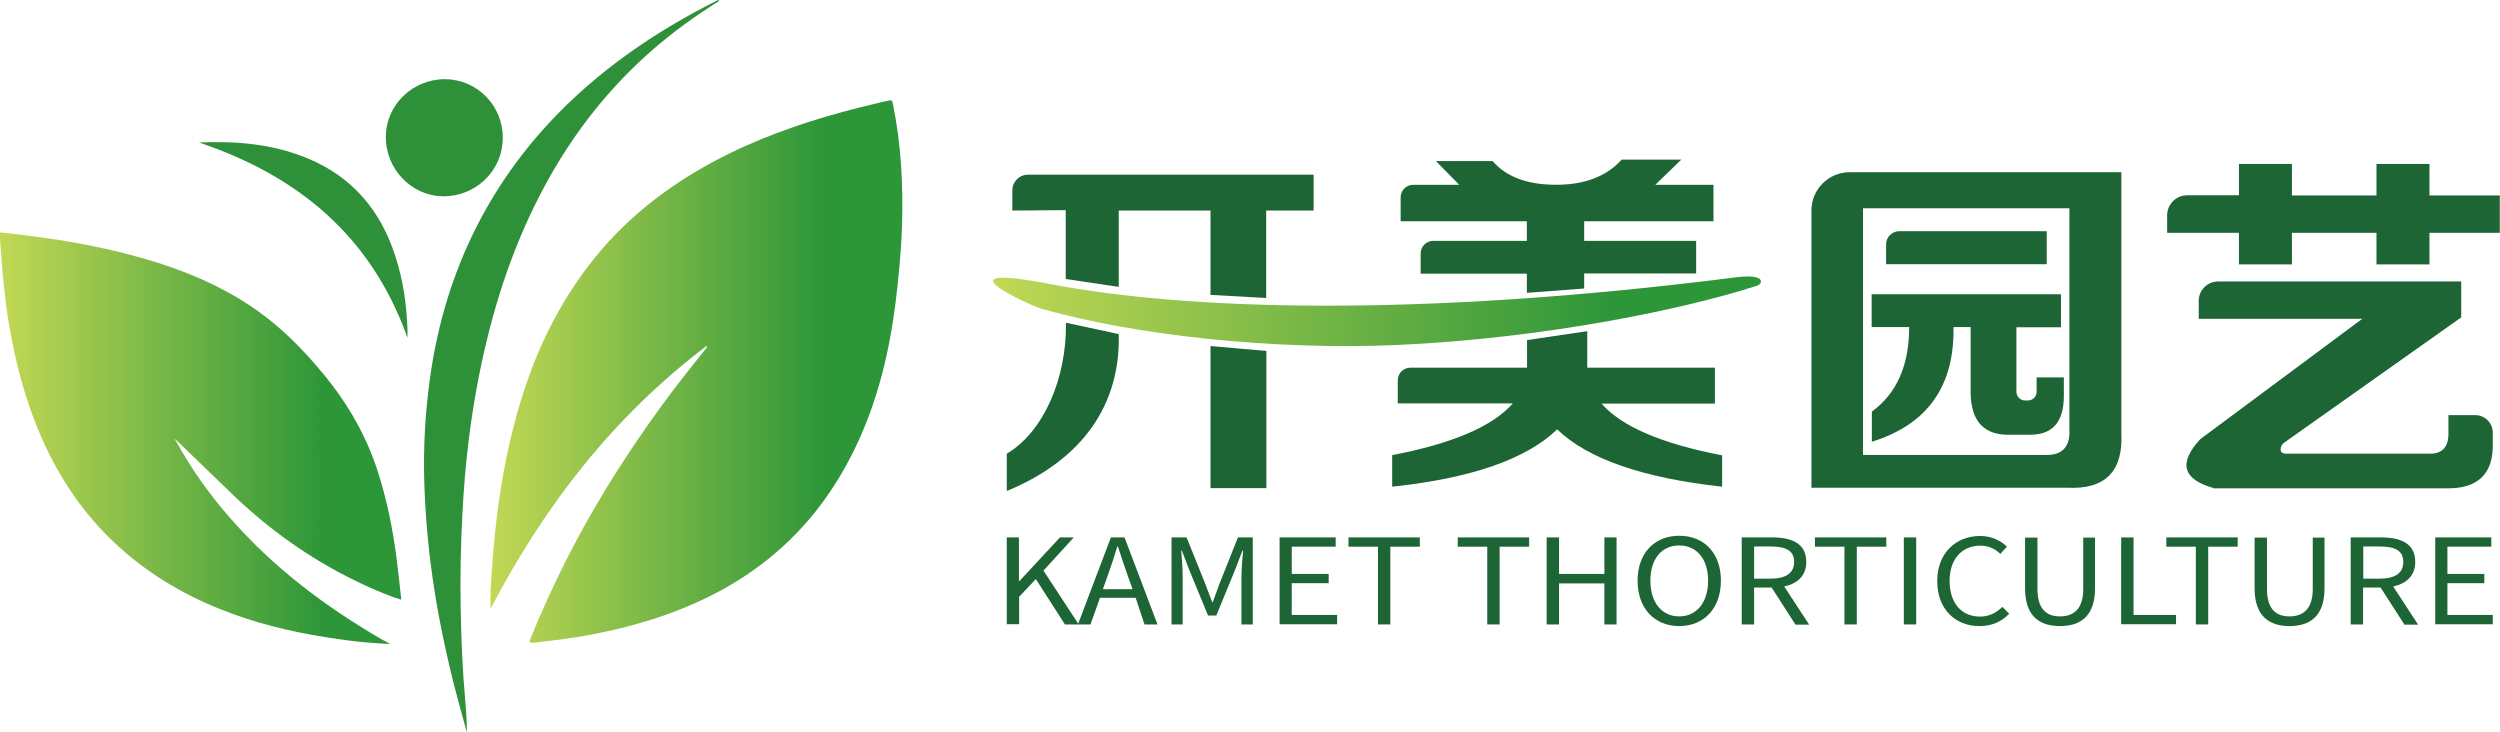
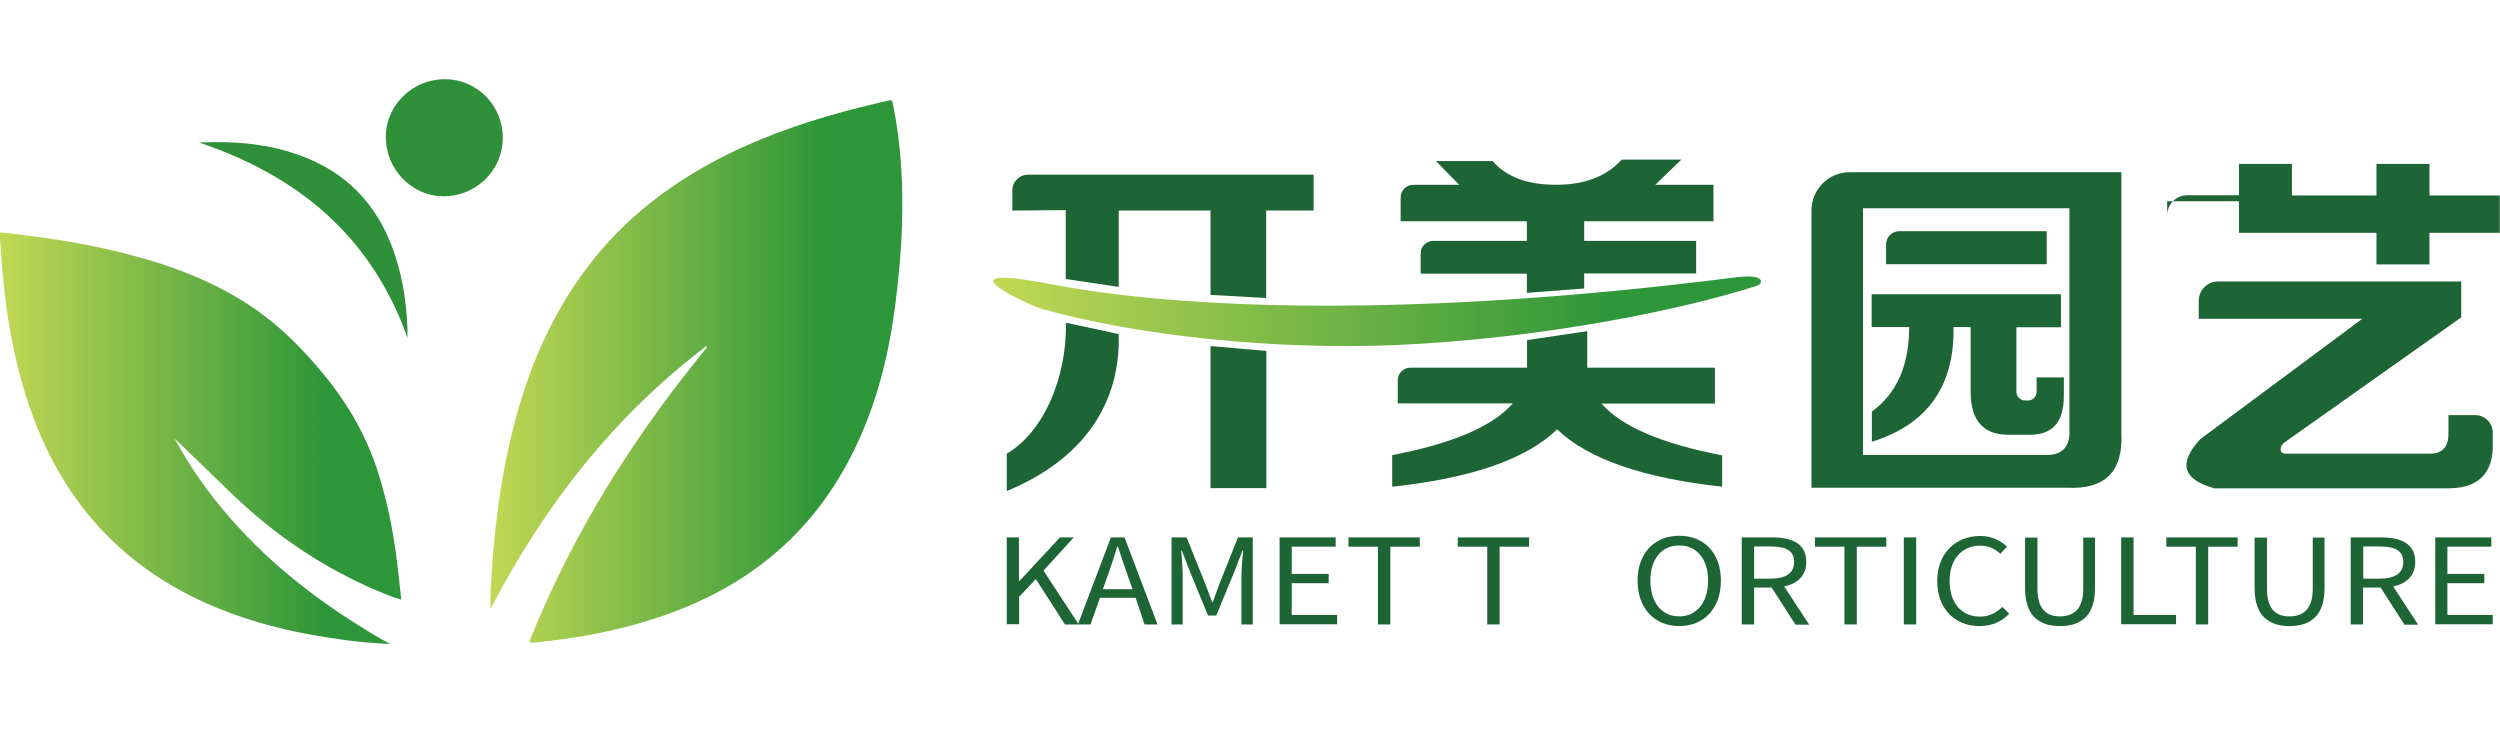
<svg xmlns="http://www.w3.org/2000/svg" version="1.1" id="图层_1" x="0px" y="0px" viewBox="0 0 1212.3 355.2" style="enable-background:new 0 0 1212.3 355.2;" xml:space="preserve">
  <style type="text/css">
	.st0{fill:url(#SVGID_1_);}
	.st1{fill:#2F903A;}
	.st2{fill:url(#SVGID_00000060719991019694056760000016654217971801233815_);}
	.st3{fill:url(#SVGID_00000065052778878738279300000008109398194482383262_);}
	.st4{fill:#1D6534;}
</style>
  <g>
    <linearGradient id="SVGID_1_" gradientUnits="userSpaceOnUse" x1="237.774" y1="180.124" x2="437.551" y2="180.124">
      <stop offset="3.172589e-04" style="stop-color:#C2D854" />
      <stop offset="0.808" style="stop-color:#2D9639" />
    </linearGradient>
    <path class="st0" d="M342.7,167.7c-44.9,34-78.6,77.2-104.8,127.5c0-3.5-0.1-6.3,0-9c0.7-12.6,1.7-25.2,3.3-37.8   c3.1-24.1,8.3-47.7,17-70.5c9.9-25.5,24-48.4,43.6-67.6c17.4-16.9,37.6-29.6,59.6-39.5c20.7-9.2,42.2-15.7,64.2-20.8   c1.6-0.4,2.1-0.6,4.9-1.1c2.2-0.7,2.2,0.1,2.5,1.6c4,19.4,5,39.1,4.4,58.9c-0.4,13-1.7,25.9-3.3,38.7c-2.2,16.8-5.6,33.2-11.2,49.2   c-6.8,19.4-16.3,37.4-29.5,53.3c-13.2,15.8-29.2,28.3-47.6,37.7c-18.8,9.6-38.8,15.6-59.5,19.5c-8.6,1.6-17.3,2.7-26,3.7   c-0.4,0.1-0.8,0.1-1.2,0.1c-2.6,0.1-2.6,0.1-1.7-2.3c5.1-12.6,10.7-24.9,16.8-37c15.1-29.8,33.1-57.9,53.3-84.5   c4.9-6.4,10-12.7,15-19C342.7,168.5,343,168.3,342.7,167.7z" />
-     <path class="st1" d="M348.7,0.5C337,7.8,325.8,15.9,315.5,25c-17.9,15.8-32.9,34-45.2,54.4c-16.2,26.9-27.1,55.9-34.4,86.3   c-3.8,15.7-6.6,31.6-8.6,47.6c-1.5,12.1-2.5,24.3-3.1,36.6c-0.8,15.2-1.1,30.5-0.8,45.7c0.3,15.1,0.9,30.1,2.3,45.1   c0.4,4.8,0.7,9.6,0.7,14.5c-2.1-7.8-4.3-15.5-6.3-23.3c-4.3-17.2-7.9-34.6-10.4-52.1c-2.2-15.8-3.6-31.7-4-47.6   c-0.4-15.8,0.5-31.5,2.6-47.2c3.2-24.4,9.8-47.9,20.4-70.2c9.6-20.1,22-38.3,37.1-54.7c23.4-25.3,51.2-44.4,81.8-59.8   c0.2-0.1,0.5-0.1,0.7-0.2C348.7-0.2,348.7,0.1,348.7,0.5z" />
    <path class="st1" d="M243.8,66.8c0,16.4-13.6,28.7-29.3,28.4c-15.1-0.4-27.6-13.3-27.4-29.1c0.1-15.3,13.1-27.8,28.8-27.7   C231.3,38.5,243.9,51.2,243.8,66.8z" />
    <path class="st1" d="M96.5,69.1c18.1-0.8,35.8,0.7,52.7,7.7c21.7,9,35.4,25.3,42.5,47.4c3.8,11.6,5.5,23.6,5.9,35.8c0,1,0,2,0,3.8   C180,114.4,144.4,85.2,96.5,69.1z" />
    <g>
      <linearGradient id="SVGID_00000035523035267088226120000000541361060095242647_" gradientUnits="userSpaceOnUse" x1="6.981593e-05" y1="212.442" x2="194.751" y2="212.442">
        <stop offset="3.172589e-04" style="stop-color:#C2D854" />
        <stop offset="0.808" style="stop-color:#2D9639" />
      </linearGradient>
      <path style="fill:url(#SVGID_00000035523035267088226120000000541361060095242647_);" d="M186.4,310.7c0.7,0.4,1.5,0.8,2.2,1.2    c1.4,0.6-1.9,0.2-2.7,0.2c-11.7-0.6-23.4-2.2-34.9-4.3c-17.4-3.1-34.2-7.9-50.4-15C80.8,284,63.2,272,48.4,256    c-14.2-15.4-24.5-33.2-31.9-52.7C10,186.2,5.9,168.5,3.3,150.4c-1.6-11.5-2.5-23-3.3-34.6c-0.1-1,0-1.9,0-3.1    c7.2,0.7,14.2,1.6,21.3,2.6c13,1.8,25.8,4.2,38.5,7.4c23,5.8,44.9,13.9,64.5,27.6c12.1,8.5,22.4,18.9,31.8,30.2    c12.3,14.7,21.8,31,27.5,49.4c4.1,13.1,6.8,26.4,8.6,40c0.9,6.9,1.6,13.7,2.4,20.9c-4.2-1.2-8-2.8-11.8-4.4    c-3.6-1.5-7.1-3.1-10.5-4.8c-22-10.7-42.1-25-59.7-42l-26.6-25.7c-0.6-0.5-0.8-0.7-1.5-1.2c0.4,0.6,0.7,1.1,1.1,1.6    c7.1,13,15.6,24.9,25.3,36.1c21.3,24.6,46.8,43.8,74.8,60L186.4,310.7z" />
    </g>
    <linearGradient id="SVGID_00000123433680762332029570000004195885203593952138_" gradientUnits="userSpaceOnUse" x1="481.598" y1="150.951" x2="853.916" y2="150.951">
      <stop offset="3.172589e-04" style="stop-color:#C2D854" />
      <stop offset="0.808" style="stop-color:#2D9639" />
    </linearGradient>
    <path style="fill:url(#SVGID_00000123433680762332029570000004195885203593952138_);" d="M841.6,134.5   c-155.4,19.8-267.4,15.7-332,3.3c-57.8-11.1-8.8,10.8-5,11.8c45.8,13.1,113.5,20.3,172.8,17.7c69.5-3.1,137.5-16.8,174.5-28.7   C855.1,137.5,856.3,132.6,841.6,134.5z" />
    <g>
      <g>
        <g>
          <path class="st4" d="M542.5,162c0.9,33.9-17.2,60.8-54.3,76.1V220c18.1-10.7,29.1-37,28.7-63.5L542.5,162z" />
          <g>
            <path class="st4" d="M542.4,139.1l-25.6-3.8v-33.4l-25.9,0.2v-9.8c0-4.2,3.4-7.6,7.6-7.6h138.5v17.4h-23v42.4L587,143v-40.9       h-44.5V139.1z" />
            <polygon class="st4" points="614.1,236.7 587,236.7 587,167.8 614.1,170.2      " />
          </g>
        </g>
        <g>
          <path class="st4" d="M677.8,195.7v-11.3c0-3.3,2.7-6.1,6.1-6.1h56.6v-0.7v-12.7l29.2-4.3v17v0.7h61.9v17.4h-55      c9.7,11.1,29.2,19.5,58.5,25.1V236c-38.5-4.2-65.2-13.5-80-27.8c-14.9,14.4-41.5,23.7-80,27.8v-15.3      c29.2-5.6,48.7-13.9,58.5-25.1H677.8z" />
          <path class="st4" d="M830.9,107.2V89.6h-28.2l12.6-12.2h-28.9c-7.3,8.1-17.9,12.2-31.8,12.2c-13.9,0-24.2-3.8-30.8-11.5h-27.5      l11.3,11.5h-22.3c-3.3,0-6.1,2.7-6.1,6.1v11.6h61.2v9.5H695c-3.3,0-6.1,2.7-6.1,6.1v9.8h51.5v9.3l27.8-2.1v-7.3h54.3v-15.8      h-54.3v-9.5H830.9z" />
        </g>
        <path class="st4" d="M878.4,236.6V102.1c0-10.3,8.3-18.6,18.6-18.6h131.7v126.6c0.9,18.5-7.9,27.4-26.4,26.4H878.4z M903.4,220.6     h87.6c8.8,0.5,13-3.7,12.5-12.5V101H903.4V220.6z M907.6,158.7v-16h91.8v16h-21.6V190c0,2.3,1.9,4.2,4.2,4.2h1.4     c2.3,0,4.2-1.9,4.2-4.2v-7h13.2v9c0,13-5.8,19.2-17.4,18.8h-8.3c-13,0.5-19.5-6.5-19.5-20.9v-31.3h-8.3     c0.5,28.8-12.8,47.3-39.6,55.6v-14.6c12.1-8.8,18.1-22.5,18.1-41H907.6z M914.6,128.1v-9.6c0-3.5,2.9-6.4,6.4-6.4h71.5v16H914.6z     " />
-         <path class="st4" d="M1050.9,112.8v-8.4c0-5.3,4.3-9.7,9.7-9.7h25.1V79.5h25.7v15.3h41V79.5h25.7v15.3h34.1v18.1h-34.1v15.3     h-25.7v-15.3h-41v15.3h-25.7v-15.3H1050.9z M1073.2,236.6c-14.8-4.2-16.9-12.1-6.3-23.6l78.6-58.4h-79.3v-8.7     c0-5.2,4.2-9.4,9.4-9.4h117.9v17.4l-85.5,60.5c-1.4,0.9-2.1,2.1-2.1,3.5c0,1.4,0.9,2.1,2.8,2.1h69.6c6,0,9-3.2,9-9.7v-9h13     c4.7,0,8.5,3.8,8.5,8.5v4.7c0.5,15.3-7.2,22.7-23,22.3H1073.2z" />
+         <path class="st4" d="M1050.9,112.8v-8.4c0-5.3,4.3-9.7,9.7-9.7h25.1V79.5h25.7v15.3h41V79.5h25.7v15.3h34.1v18.1h-34.1v15.3     h-25.7v-15.3h-41h-25.7v-15.3H1050.9z M1073.2,236.6c-14.8-4.2-16.9-12.1-6.3-23.6l78.6-58.4h-79.3v-8.7     c0-5.2,4.2-9.4,9.4-9.4h117.9v17.4l-85.5,60.5c-1.4,0.9-2.1,2.1-2.1,3.5c0,1.4,0.9,2.1,2.8,2.1h69.6c6,0,9-3.2,9-9.7v-9h13     c4.7,0,8.5,3.8,8.5,8.5v4.7c0.5,15.3-7.2,22.7-23,22.3H1073.2z" />
      </g>
      <g>
        <path class="st4" d="M488.1,260.6h6v21.2h0.2l19.7-21.2h6.7L506,276.7l17.1,26.1h-6.7l-14.1-22l-8.1,8.6v13.3h-6V260.6z" />
        <path class="st4" d="M550.7,289.9h-17.3l-4.6,12.9h-6.1l16-42.2h6.6l16,42.2h-6.3L550.7,289.9z M549.2,285.7l-2.3-6.4     c-1.7-4.8-3.2-9.4-4.8-14.3h-0.3c-1.5,5-3,9.5-4.7,14.3l-2.3,6.4H549.2z" />
        <path class="st4" d="M568.2,260.6h7.2l9.1,22.6c1.1,2.9,2.2,5.9,3.3,8.8h0.3c1.1-2.9,2.1-5.9,3.2-8.8l9-22.6h7.2v42.2H602v-23.4     c0-3.6,0.5-8.7,0.8-12.4h-0.3l-3.7,9.6l-9,21.9h-4l-9-21.9l-3.7-9.6h-0.3c0.3,3.7,0.7,8.8,0.7,12.4v23.4h-5.4V260.6z" />
        <path class="st4" d="M620.5,260.6h27.2v4.5h-21.3v13.2h17.9v4.5h-17.9v15.4h22v4.5h-27.9V260.6z" />
        <path class="st4" d="M668.2,265.1h-14.3v-4.5h34.6v4.5h-14.3v37.7h-6V265.1z" />
        <path class="st4" d="M721.2,265.1h-14.3v-4.5h34.6v4.5h-14.3v37.7h-6V265.1z" />
-         <path class="st4" d="M750,260.6h6v17.7h22v-17.7h5.9v42.2H778v-19.9h-22v19.9h-6V260.6z" />
        <path class="st4" d="M794.1,281.6c0-13.5,8.3-21.8,20.2-21.8s20.2,8.2,20.2,21.8c0,13.5-8.3,22-20.2,22S794.1,295.1,794.1,281.6z      M828.3,281.6c0-10.6-5.6-17.1-14-17.1c-8.5,0-14,6.5-14,17.1c0,10.5,5.5,17.3,14,17.3C822.7,298.9,828.3,292.1,828.3,281.6z" />
        <path class="st4" d="M870.6,302.8l-11.5-17.9h-8.5v17.9h-6v-42.2h14.8c9.6,0,16.5,3,16.5,11.9c0,6.6-4.2,10.5-10.7,11.9     l12.1,18.5H870.6z M850.6,280.6h7.9c7.4,0,11.5-2.6,11.5-8.1c0-5.6-4.1-7.5-11.5-7.5h-7.9V280.6z" />
        <path class="st4" d="M894.4,265.1h-14.3v-4.5h34.6v4.5h-14.3v37.7h-6V265.1z" />
        <path class="st4" d="M923.2,260.6h6v42.2h-6V260.6z" />
        <path class="st4" d="M939.4,281.8c0-13.6,9-21.9,20.9-21.9c5.7,0,10.2,2.5,12.9,5.2l-3.2,3.5c-2.4-2.4-5.6-4-9.7-4     c-9,0-14.9,6.6-14.9,17.1c0,10.6,5.7,17.3,14.7,17.3c4.5,0,7.9-1.8,10.9-4.7l3.3,3.3c-3.7,3.9-8.4,6-14.5,6     C948.2,303.6,939.4,295.4,939.4,281.8z" />
        <path class="st4" d="M982,285.4v-24.7h6v24.9c0,10.2,4.8,13.3,10.9,13.3c6.3,0,11.3-3.2,11.3-13.3v-24.9h5.7v24.7     c0,13.6-7.3,18.2-17,18.2C989.3,303.6,982,299,982,285.4z" />
        <path class="st4" d="M1028.6,260.6h6v37.6h20.6v4.5h-26.6V260.6z" />
        <path class="st4" d="M1064.8,265.1h-14.3v-4.5h34.6v4.5h-14.3v37.7h-6V265.1z" />
        <path class="st4" d="M1093.3,285.4v-24.7h6v24.9c0,10.2,4.8,13.3,10.9,13.3c6.3,0,11.3-3.2,11.3-13.3v-24.9h5.7v24.7     c0,13.6-7.3,18.2-17,18.2C1100.7,303.6,1093.3,299,1093.3,285.4z" />
        <path class="st4" d="M1165.9,302.8l-11.5-17.9h-8.5v17.9h-6v-42.2h14.8c9.6,0,16.5,3,16.5,11.9c0,6.6-4.2,10.5-10.7,11.9     l12.1,18.5H1165.9z M1146,280.6h7.9c7.4,0,11.5-2.6,11.5-8.1c0-5.6-4.1-7.5-11.5-7.5h-7.9V280.6z" />
        <path class="st4" d="M1180.9,260.6h27.2v4.5h-21.3v13.2h17.9v4.5h-17.9v15.4h22v4.5h-27.9V260.6z" />
      </g>
    </g>
  </g>
</svg>